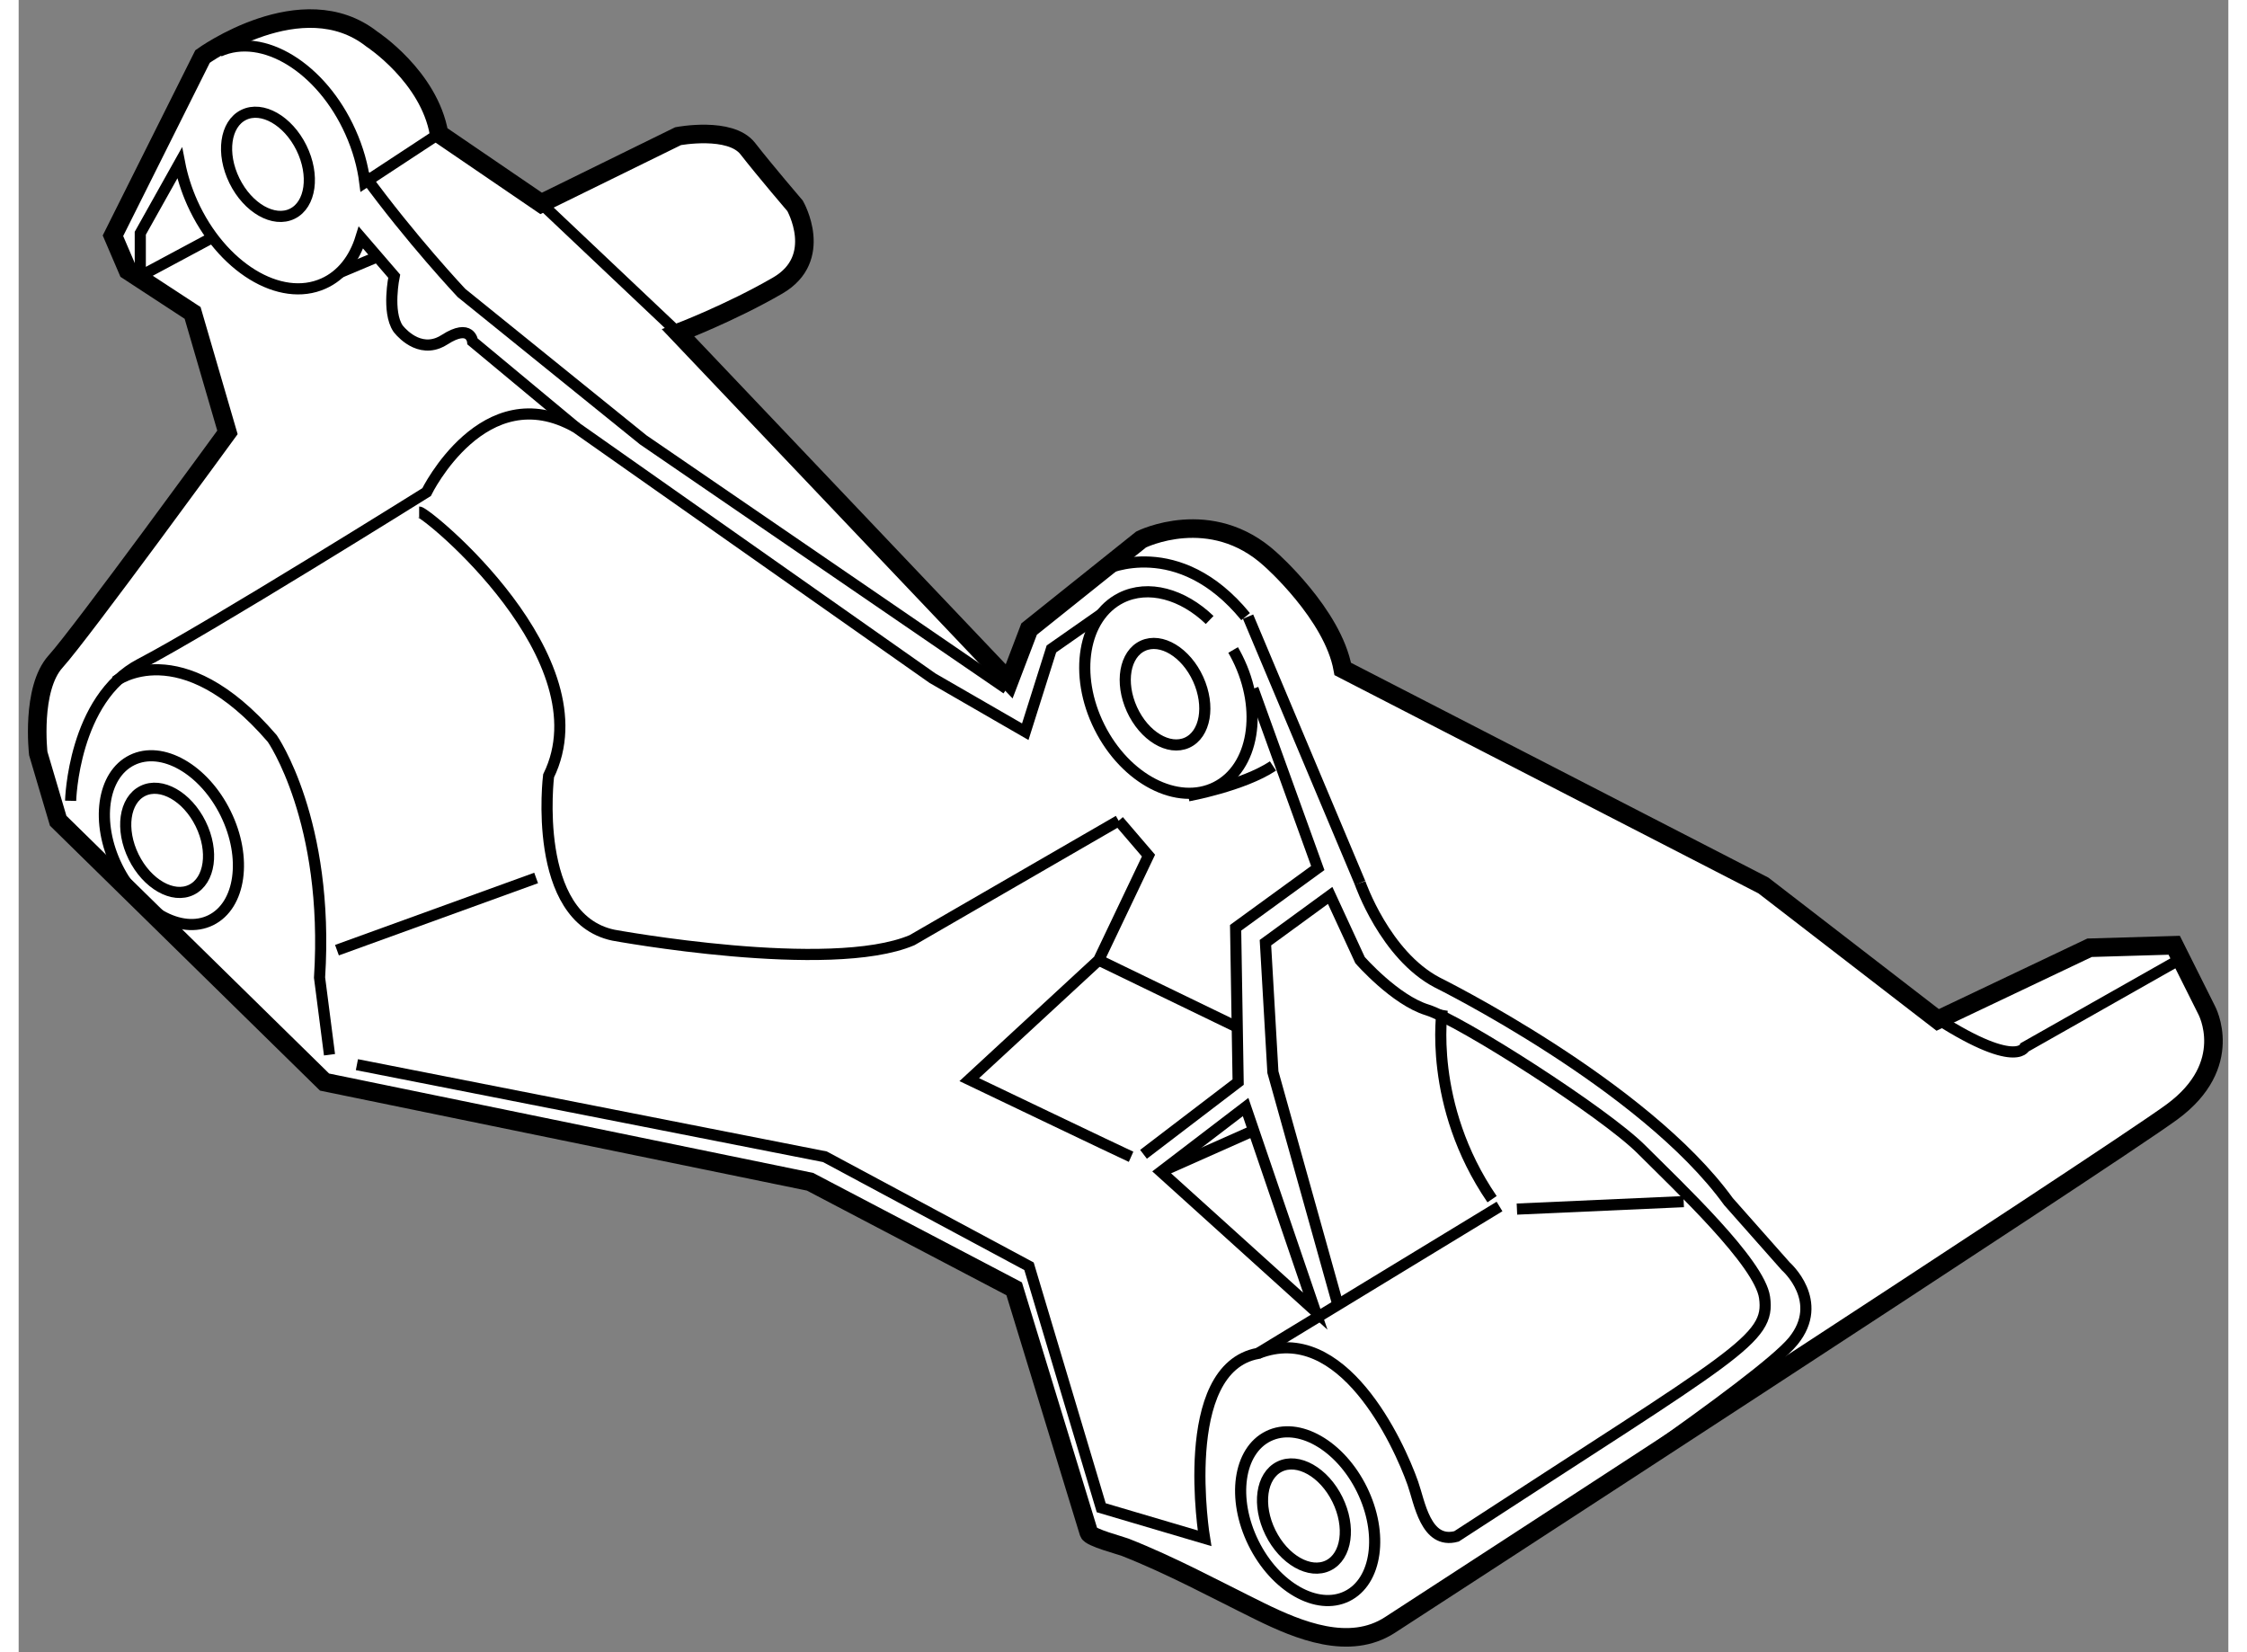
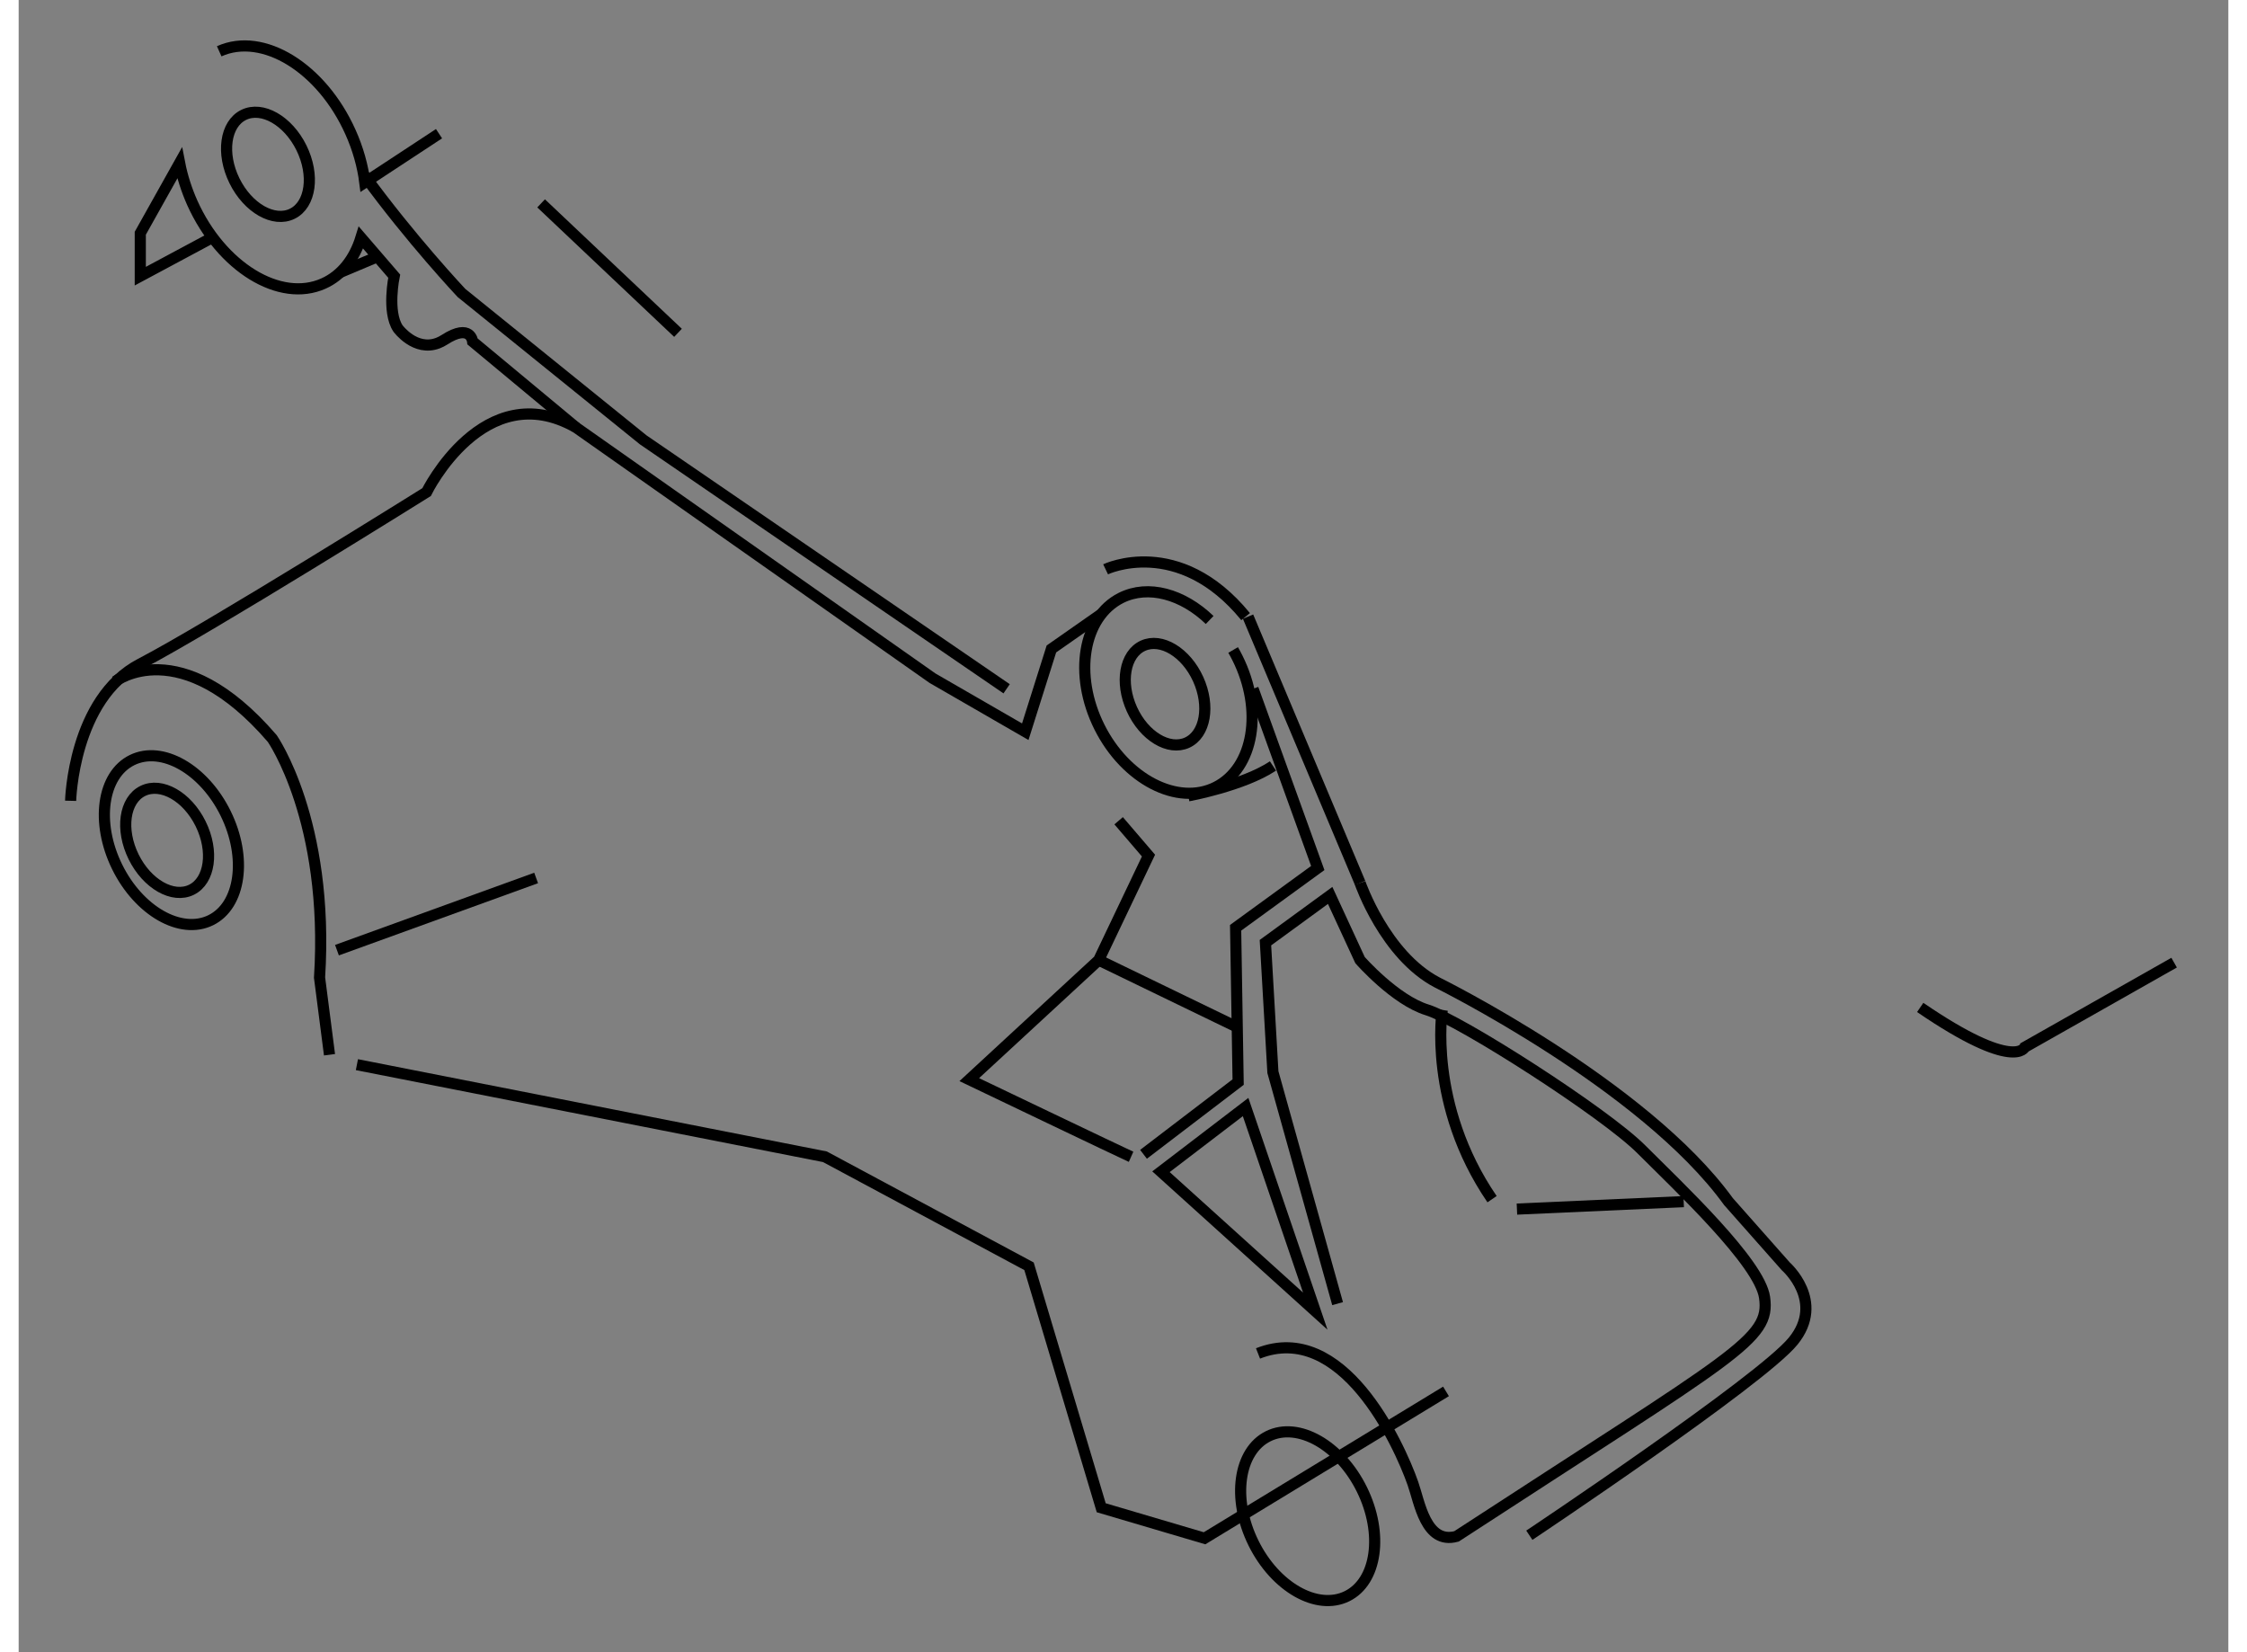
<svg xmlns="http://www.w3.org/2000/svg" version="1.1" x="0px" y="0px" width="244.8px" height="180px" viewBox="10.253 39.657 59.5 44.489" enable-background="new 0 0 244.8 180" xml:space="preserve">
  <rect x="10.253" y="39.657" width="59.5" height="44.489" fill="#808080" stroke="none" />
  <g>
-     <path fill="#FFFFFF" stroke="#000000" stroke-width="0.5" d="M18.49,68.794l-7.173-7.037l-0.536-1.811     c0,0-0.201-1.742,0.469-2.479s4.625-6.167,4.625-6.167l-0.938-3.217l-1.743-1.14l-0.402-0.938l2.413-4.827     c0,0,2.681-1.943,4.558-0.469c0,0,1.541,1.007,1.81,2.549l2.749,1.876l3.687-1.81c0,0,1.408-0.268,1.877,0.335     c0.47,0.603,1.274,1.542,1.274,1.542s0.804,1.407-0.469,2.145c-1.273,0.738-2.682,1.274-2.682,1.274l8.915,9.384l0.537-1.408     l3.016-2.412c0,0,1.877-0.938,3.486,0.536c0,0,1.676,1.475,1.944,2.95l11.328,5.831l4.692,3.619l4.089-1.943l2.279-0.067     l0.872,1.743c0,0,0.805,1.475-0.939,2.75c-1.736,1.268-20.905,13.717-21.047,13.807c-1.093,0.711-2.455,0.15-3.501-0.363     c-1.208-0.594-2.375-1.232-3.632-1.727c-0.123-0.049-0.937-0.26-0.978-0.391l-2.011-6.568l-5.497-2.883L18.49,68.794z" />
    <path fill="none" stroke="#000000" stroke-width="0.3" d="M11.652,61.22c0,0,0.067-2.748,1.877-3.686     c1.81-0.939,7.708-4.626,7.708-4.626s1.542-3.149,4.022-1.742l9.602,6.753l2.497,1.441l0.704-2.229l1.341-0.938" />
-     <path fill="none" stroke="#000000" stroke-width="0.3" d="M21.037,53.444c0.201,0,5.027,3.955,3.485,7.105     c0,0-0.469,3.82,1.743,4.289c0,0,5.831,1.074,8.044,0.135l5.563-3.217" />
    <path fill="none" stroke="#000000" stroke-width="0.3" d="M40.207,70.806c-0.245-0.109-4.357-2.078-4.357-2.078l3.485-3.219     l1.341-2.814l-0.804-0.938" />
    <path fill="none" stroke="#000000" stroke-width="0.3" d="M19.562,44.378c1.259,1.729,2.614,3.167,2.614,3.167l4.893,3.955     l9.787,6.704" />
    <line fill="none" stroke="#000000" stroke-width="0.3" x1="18.824" y1="65.242" x2="24.187" y2="63.298" />
    <path fill="none" stroke="#000000" stroke-width="0.3" d="M12.859,58.003c0,0,1.743-1.34,4.223,1.541c0,0,1.541,2.213,1.273,6.436     l0.268,2.078" />
-     <path fill="none" stroke="#000000" stroke-width="0.3" d="M19.361,68.325l12.602,2.48l5.496,2.949l1.944,6.502l2.782,0.822     c0,0-0.754-4.576,1.441-4.979l6.502-3.955" />
+     <path fill="none" stroke="#000000" stroke-width="0.3" d="M19.361,68.325l12.602,2.48l5.496,2.949l1.944,6.502l2.782,0.822     l6.502-3.955" />
    <line fill="none" stroke="#000000" stroke-width="0.3" x1="55.087" y1="72.013" x2="50.597" y2="72.214" />
    <path fill="none" stroke="#000000" stroke-width="0.3" d="M48.586,66.851c0,0-0.402,2.547,1.341,5.096" />
    <polygon fill="none" stroke="#000000" stroke-width="0.3" points="45.167,74.962 43.291,69.466 41.012,71.208   " />
    <path fill="none" stroke="#000000" stroke-width="0.3" d="M42.955,57.159c0.041,0.07,0.079,0.141,0.116,0.215     c0.704,1.407,0.442,2.964-0.583,3.479c-1.026,0.514-2.429-0.211-3.133-1.619c-0.704-1.406-0.443-2.963,0.583-3.478     c0.734-0.366,1.661-0.101,2.385,0.595" />
    <path fill="none" stroke="#000000" stroke-width="0.3" d="M41.749,61.086c0,0,1.474-0.269,2.279-0.804" />
    <line fill="none" stroke="#000000" stroke-width="0.3" x1="43.357" y1="56.261" x2="46.374" y2="63.432" />
    <path fill="none" stroke="#000000" stroke-width="0.3" d="M46.374,63.432c0,0,0.67,1.944,2.078,2.681c0,0,5.563,2.748,7.842,5.9     l1.542,1.742c0,0,1.072,0.939,0.201,2.012c-0.872,1.072-7.106,5.229-7.106,5.229" />
    <polyline fill="none" stroke="#000000" stroke-width="0.3" points="40.542,70.739 43.09,68.794 43.022,64.639 45.234,63.03      43.491,58.204   " />
-     <line fill="none" stroke="#000000" stroke-width="0.3" x1="43.424" y1="70.136" x2="41.012" y2="71.208" />
    <path fill="none" stroke="#000000" stroke-width="0.3" d="M39.521,54.987c0,0,1.96-0.939,3.77,1.274" />
    <ellipse transform="matrix(0.91 -0.414 0.414 0.91 -20.477 22.308)" fill="none" stroke="#000000" stroke-width="0.3" cx="41.154" cy="58.329" rx="0.98" ry="1.434" />
    <path fill="none" stroke="#000000" stroke-width="0.3" d="M25.259,51.166l-2.782-2.313c0,0-0.05-0.502-0.754-0.05     c-0.06,0.039-0.12,0.069-0.177,0.091c-0.618,0.238-1.079-0.393-1.079-0.393c-0.302-0.452-0.102-1.408-0.102-1.408l-0.895-1.039     c-0.176,0.571-0.517,1.017-1.008,1.237c-1.174,0.528-2.755-0.444-3.533-2.17c-0.16-0.359-0.274-0.722-0.342-1.075l-1.059,1.891     v1.156l2.062-1.105" />
    <path fill="none" stroke="#000000" stroke-width="0.3" d="M21.572,43.257l-1.998,1.313c-0.056-0.444-0.184-0.907-0.389-1.362     c-0.776-1.726-2.356-2.699-3.532-2.17" />
    <ellipse transform="matrix(0.897 -0.442 0.442 0.897 -17.729 12.012)" fill="none" stroke="#000000" stroke-width="0.3" cx="16.947" cy="44.103" rx="1.005" ry="1.483" />
    <ellipse transform="matrix(0.897 -0.442 0.442 0.897 -26.053 12.692)" fill="none" stroke="#000000" stroke-width="0.3" cx="14.233" cy="62.301" rx="1.006" ry="1.483" />
    <ellipse transform="matrix(0.897 -0.441 0.441 0.897 -26.012 12.738)" fill="none" stroke="#000000" stroke-width="0.3" cx="14.384" cy="62.302" rx="1.629" ry="2.403" />
-     <ellipse transform="matrix(0.897 -0.442 0.442 0.897 -30.949 28.094)" fill="none" stroke="#000000" stroke-width="0.3" cx="44.849" cy="80.5" rx="1.006" ry="1.483" />
    <ellipse transform="matrix(0.897 -0.441 0.441 0.897 -30.904 28.119)" fill="none" stroke="#000000" stroke-width="0.3" cx="45" cy="80.501" rx="1.629" ry="2.402" />
    <line fill="none" stroke="#000000" stroke-width="0.3" x1="18.907" y1="46.993" x2="19.863" y2="46.591" />
    <path fill="none" stroke="#000000" stroke-width="0.3" d="M43.625,76.101c2.267-0.896,3.788,2.414,4.17,3.498     c0.179,0.504,0.344,1.652,1.175,1.428c7.549-4.92,8.458-5.293,8.295-6.434c-0.134-0.939-2.313-2.982-3.318-3.988     c-1.005-1.004-4.893-3.486-5.765-3.754s-1.81-1.342-1.81-1.342l-0.804-1.741l-1.743,1.272l0.201,3.486l1.742,6.234" />
    <line fill="none" stroke="#000000" stroke-width="0.3" x1="39.335" y1="65.509" x2="43.09" y2="67.327" />
    <line fill="none" stroke="#000000" stroke-width="0.3" x1="24.321" y1="45.133" x2="28.007" y2="48.619" />
    <path fill="none" stroke="#000000" stroke-width="0.3" d="M68.293,65.578l-4.022,2.278c0,0-0.268,0.67-2.815-1.072" />
  </g>
</svg>